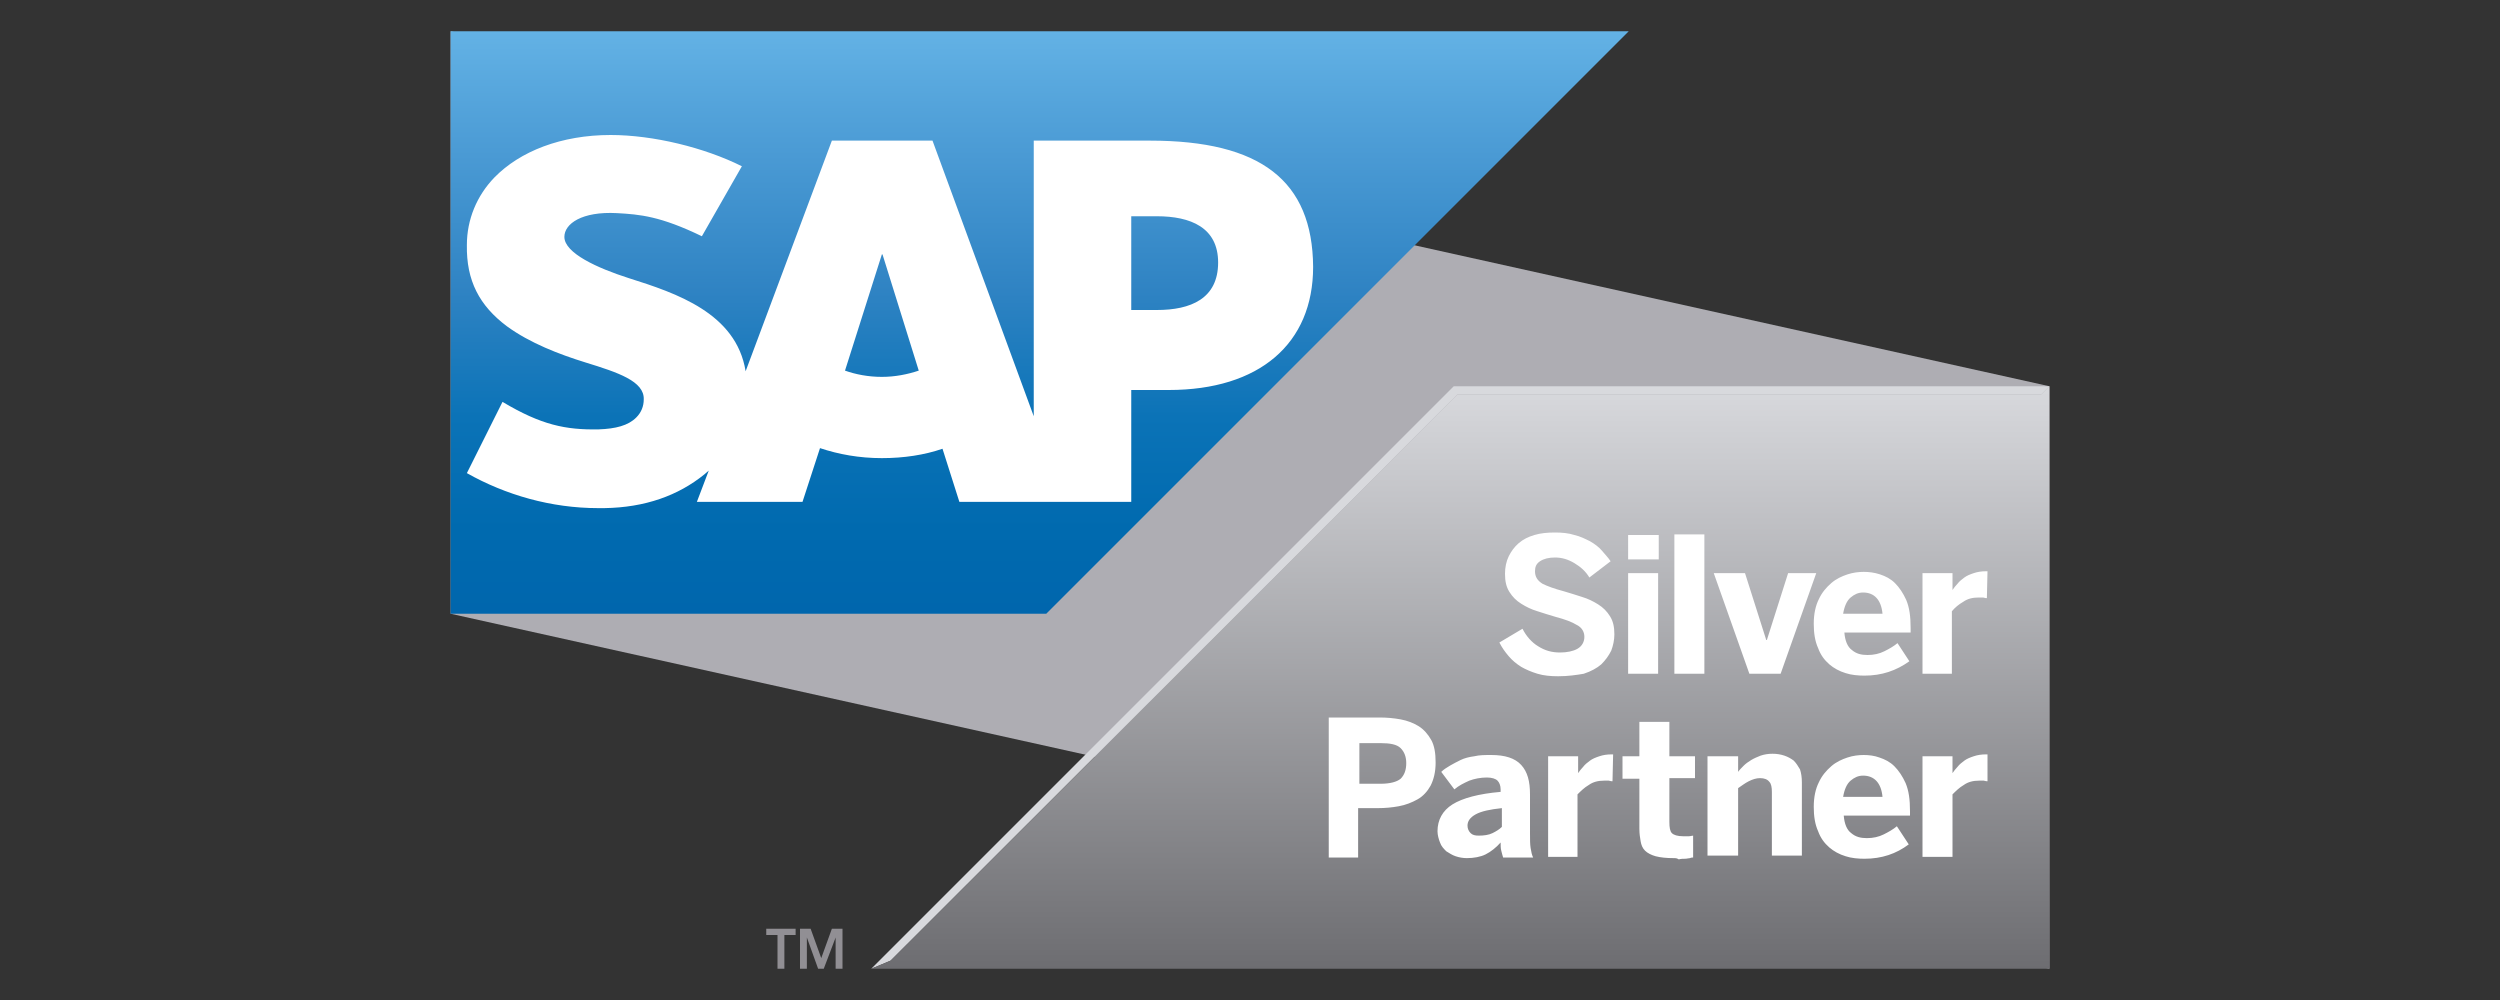
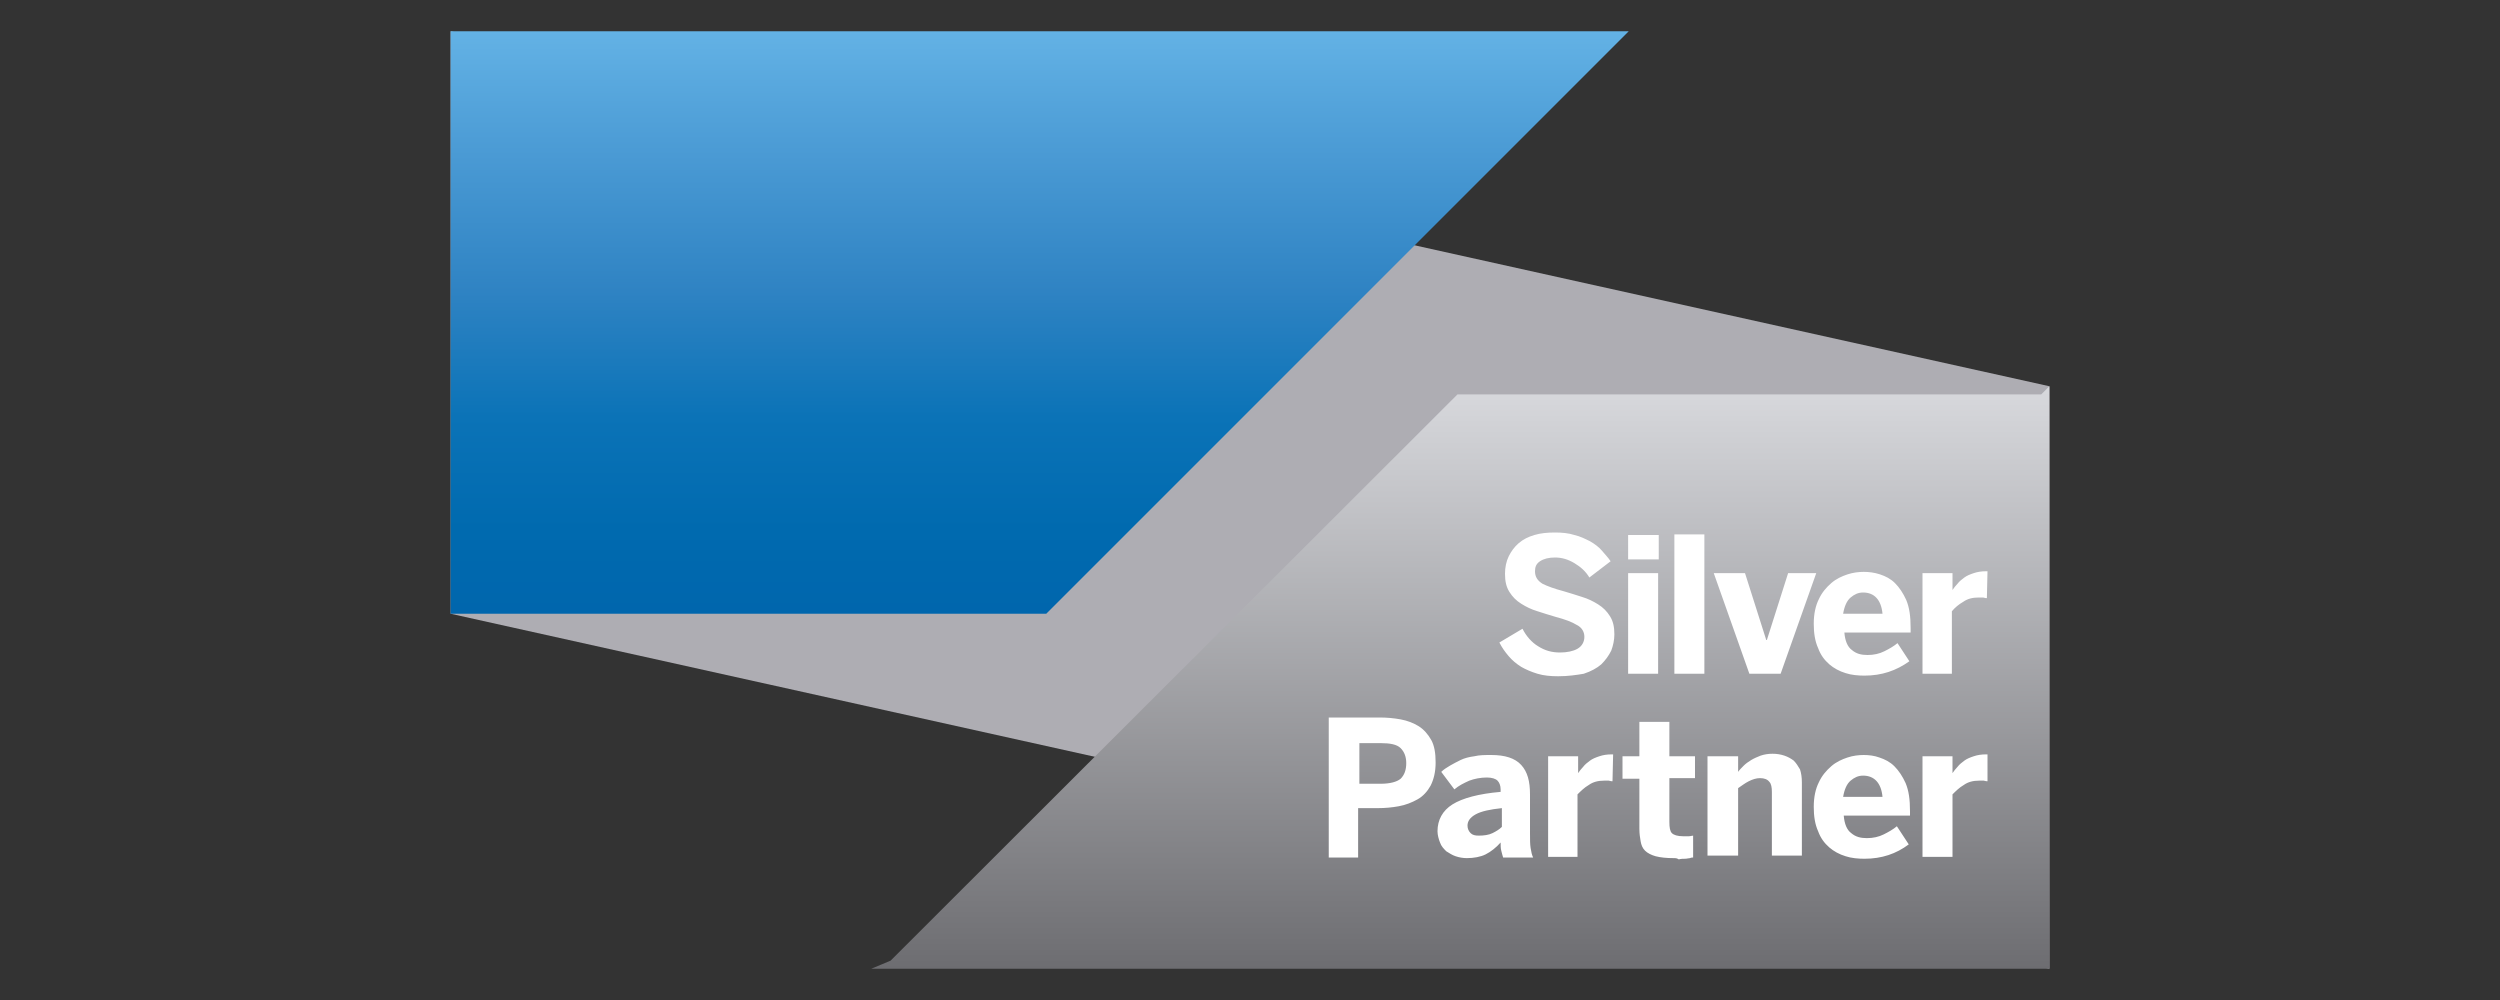
<svg xmlns="http://www.w3.org/2000/svg" version="1.1" id="Layer_1" x="0" y="0" viewBox="0 0 400 160" style="enable-background:new 0 0 400 160" xml:space="preserve">
  <rect x="0" y="0" width="400" height="160" fill="#333333" stroke="none" />
  <style>.st3{fill:#918f94}.st6{fill:#fff}</style>
  <linearGradient id="SVGID_1_" gradientUnits="userSpaceOnUse" x1="-2588.225" y1="429.522" x2="-2587.518" y2="428.815">
    <stop offset="0" style="stop-color:#64a13c" />
    <stop offset=".983" style="stop-color:#283918" />
  </linearGradient>
  <path style="fill:#aeadb3" d="M327.9 155 72.1 98.2V5l255.8 56.8z" />
  <linearGradient id="SVGID_2_" gradientUnits="userSpaceOnUse" x1="166.362" y1="5" x2="166.362" y2="98.243">
    <stop offset="0" style="stop-color:#63b2e5" />
    <stop offset=".213" style="stop-color:#4a9ad4" />
    <stop offset=".446" style="stop-color:#2f83c3" />
    <stop offset=".662" style="stop-color:#0b73b7" />
    <stop offset=".854" style="stop-color:#006aaf" />
    <stop offset="1" style="stop-color:#0066ad" />
  </linearGradient>
  <path style="fill-rule:evenodd;clip-rule:evenodd;fill:url(#SVGID_2_)" d="M72.1 98.2h95.3L260.6 5H72.1v93.2" />
  <g>
-     <path d="M184 22.5h-18.6v44.1l-16.2-44.1h-16.1l-13.8 36.9c-1.5-9.3-11.1-12.5-18.7-14.9-5-1.6-10.3-4-10.3-6.6 0-2.1 2.8-4.1 8.4-3.8 3.7.2 7 .5 13.6 3.7l6.4-11.2c-6-3-14.2-5-21-5-7.9 0-14.5 2.6-18.6 6.8-2.8 2.9-4.4 6.7-4.4 10.8-.1 5.7 2 9.7 6.4 13 3.7 2.7 8.4 4.5 12.6 5.8 5.2 1.6 9.4 3 9.3 5.9 0 1.1-.4 2.1-1.2 2.9-1.3 1.3-3.3 1.8-6 1.9-5.3.1-9.2-.7-15.4-4.4l-5.7 11.4c6.2 3.5 13.5 5.6 21 5.6h1c6.5-.1 11.8-2 16-5.4.2-.2.5-.4.7-.6l-1.9 5h16.9l2.8-8.6c3 1 6.3 1.6 9.9 1.6 3.5 0 6.8-.5 9.7-1.5l2.7 8.5H181V62.4h6c14.5 0 23.1-7.4 23.1-19.7-.1-13.8-8.4-20.2-26.1-20.2zm-42.9 37.8c-2.2 0-4.2-.4-5.9-1l5.9-18.6h.1l5.8 18.6c-1.8.6-3.8 1-5.9 1zm44-10.7H181v-15h4.1c5.4 0 9.8 1.8 9.8 7.4 0 5.8-4.4 7.6-9.8 7.6" style="fill-rule:evenodd;clip-rule:evenodd;fill:#fff" />
-   </g>
+     </g>
  <g>
-     <path class="st3" d="M122.6 148.6h4.7v1h-1.8v5.4h-1.1v-5.4h-1.8v-1zM133.7 150l-1.9 5h-.9l-1.8-5v5H128v-6.4h1.7l1.7 4.7 1.7-4.7h1.7v6.4h-1.1v-5z" />
-   </g>
+     </g>
  <g>
-     <path style="fill:#d8d9dd" d="M232.6 61.8 139.4 155l3.1-1.3 90.7-90.6h93.4l1.3-1.3z" />
    <linearGradient id="SVGID_3_" gradientUnits="userSpaceOnUse" x1="233.631" y1="61.763" x2="233.631" y2="155">
      <stop offset="0" style="stop-color:#d8d9dd" />
      <stop offset="1" style="stop-color:#6d6d71" />
    </linearGradient>
    <path style="fill:url(#SVGID_3_)" d="m327.9 61.8-1.3 1.3h-93.4l-90.7 90.6-3.1 1.3h188.5z" />
  </g>
  <g>
    <path class="st6" d="M249.3 108.2c-1.2 0-2.3-.1-3.3-.4-1-.3-1.9-.7-2.6-1.1-.8-.5-1.5-1.1-2-1.7-.6-.7-1.1-1.4-1.5-2.2l3.7-2.2c.6 1.2 1.5 2.2 2.5 2.8 1.1.7 2.2 1 3.5 1 1.1 0 2.1-.2 2.8-.6.7-.4 1.1-1.1 1.1-1.9 0-.8-.4-1.5-1.2-1.9-.8-.5-1.9-.9-3.4-1.3-1-.3-2-.6-2.9-.9-1-.3-1.8-.7-2.6-1.2s-1.4-1.1-1.9-1.9c-.5-.8-.7-1.7-.7-2.9 0-1 .2-2 .6-2.8.4-.8.9-1.5 1.6-2.1.7-.6 1.5-1 2.5-1.3 1-.3 2.1-.4 3.3-.4 1.1 0 2.2.1 3.1.4.9.2 1.7.6 2.5 1 .7.4 1.4.9 1.9 1.5s1 1.1 1.4 1.7l-3.4 2.6c-.6-1-1.4-1.7-2.4-2.3-1-.6-2-.9-3.1-.9-1 0-1.8.2-2.4.6-.6.4-.8.9-.8 1.6 0 .9.4 1.5 1.2 2 .8.4 1.9.8 3.4 1.2 1 .3 2 .6 2.9.9 1 .3 1.8.7 2.6 1.2s1.4 1.1 1.9 1.9c.5.8.7 1.7.7 2.9 0 .9-.2 1.8-.5 2.6-.4.8-.9 1.5-1.6 2.2-.7.6-1.6 1.1-2.8 1.5-1.2.2-2.5.4-4.1.4zM260.5 89.5v-3.9h4.9v3.9h-4.9zm0 18.3V91.7h4.8v16.1h-4.8zM267.9 107.8V85.5h4.8v22.3h-4.8zM279.9 107.8l-5.7-16.1h5l3.4 10.7h.1l3.4-10.7h4.5l-5.7 16.1h-5zM298.3 108.1c-1 0-2.1-.1-3-.4-1-.3-1.9-.8-2.6-1.4-.8-.7-1.4-1.5-1.8-2.6-.5-1.1-.7-2.4-.7-3.9 0-1.6.3-2.9.8-3.9.5-1.1 1.2-1.9 2-2.6.8-.7 1.7-1.1 2.6-1.4.9-.3 1.8-.4 2.6-.4s1.7.1 2.6.4c.9.3 1.7.7 2.4 1.4s1.3 1.6 1.8 2.7c.5 1.2.7 2.6.7 4.5v.7h-10.6c.1 1.3.5 2.3 1.2 2.8.7.6 1.5.8 2.5.8s1.9-.2 2.7-.6c.8-.4 1.5-.8 2.1-1.3l1.9 2.9c-2.1 1.5-4.4 2.3-7.2 2.3zm2.9-9.9c-.2-2.2-1.3-3.4-3.1-3.4-.8 0-1.4.3-2 .8-.6.5-1 1.4-1.2 2.6h6.3zM307.6 107.8V91.7h4.8v2.7c.2-.3.5-.7.8-1 .3-.4.7-.7 1.1-1 .4-.3.9-.5 1.5-.7.6-.2 1.2-.3 2-.3h.2l-.1 4.3c-.1 0-.3 0-.6-.1h-.7c-1 0-1.8.2-2.5.7-.7.4-1.3.9-1.8 1.5v10h-4.7zM212.6 137.1v-22.3h8.1c1.2 0 2.3.1 3.4.3 1.1.2 2.1.6 2.9 1.1.8.5 1.5 1.3 2 2.2.5.9.7 2.1.7 3.6s-.3 2.7-.8 3.7c-.5.9-1.2 1.7-2.1 2.2-.9.5-1.9.9-3 1.1-1.1.2-2.2.3-3.3.3h-3.2v7.9h-4.7zm4.9-11.7h3.4c1.5 0 2.6-.3 3.2-.8.6-.6.9-1.4.9-2.5 0-1-.3-1.8-.9-2.4-.6-.6-1.7-.8-3.2-.8h-3.4v6.5zM234.7 137.3c-.6 0-1.2-.1-1.8-.3-.6-.2-1-.5-1.5-.8-.4-.4-.8-.8-1-1.4-.2-.5-.4-1.2-.4-1.8 0-1.8.8-3.3 2.4-4.3 1.6-1 4.2-1.7 7.7-2v-.4c0-.6-.2-1.1-.5-1.4-.3-.3-.9-.5-1.7-.5-1 0-2 .2-2.8.5-.9.4-1.7.8-2.4 1.4l-2.1-2.8c.4-.4.9-.7 1.4-1 .5-.3 1.1-.6 1.7-.9.6-.3 1.4-.5 2.2-.6.8-.2 1.7-.2 2.7-.2 2.2 0 3.8.5 4.8 1.6s1.4 2.6 1.4 4.7v6.2c0 1 0 1.8.1 2.4.1.6.2 1.1.4 1.5h-4.8c-.1-.3-.2-.7-.3-1.1-.1-.4-.1-.8-.1-1.3-.7.8-1.6 1.5-2.4 1.9-.8.4-1.9.6-3 .6zm1.9-3.6c.8 0 1.6-.1 2.2-.4.6-.3 1.1-.6 1.5-1v-3c-1.9.2-3.3.5-4.2 1-.9.5-1.3 1.1-1.3 1.8 0 .5.2.9.5 1.2.3.3.7.4 1.3.4zM247.7 137.1V121h4.8v2.7c.2-.3.5-.7.8-1 .3-.4.7-.7 1.1-1 .4-.3.9-.5 1.5-.7.6-.2 1.2-.3 2-.3h.2l-.1 4.3c-.1 0-.3 0-.6-.1h-.7c-1 0-1.8.2-2.5.7-.7.4-1.3 1-1.8 1.5v10h-4.7zM267.8 137.3c-1.2 0-2.1-.1-2.9-.3-.7-.2-1.3-.5-1.7-.9-.4-.4-.6-.9-.7-1.5-.1-.6-.2-1.2-.2-2v-8h-2.7V121h2.7v-5.5h4.8v5.5h4.1v3.5h-4.1v7c0 .9.1 1.5.4 1.8.3.3.9.5 1.8.5h.9c.3 0 .5-.1.7-.1v3.5c-.1 0-.3 0-.5.1-.2 0-.5.1-.8.1-.3 0-.6 0-1 .1-.3-.2-.5-.2-.8-.2zM273.2 137.1V121h4.9v2.5c.2-.3.5-.6.9-1 .3-.3.7-.6 1.2-.9.5-.3 1-.5 1.5-.7.6-.2 1.2-.3 1.9-.3s1.3.1 1.9.3c.6.2 1.1.5 1.5.8.4.4.7.9 1 1.4.2.6.3 1.3.3 2.1v11.7h-4.8v-10.2c0-.7-.1-1.3-.4-1.6-.3-.4-.8-.6-1.5-.6-.6 0-1.2.2-1.8.5-.6.3-1.1.7-1.7 1.1v10.8h-4.9zM298.3 137.4c-1 0-2.1-.1-3-.4-1-.3-1.9-.8-2.6-1.4-.8-.7-1.4-1.5-1.8-2.6-.5-1.1-.7-2.4-.7-3.9 0-1.6.3-2.9.8-3.9.5-1.1 1.2-1.9 2-2.6.8-.7 1.7-1.1 2.6-1.4.9-.3 1.8-.4 2.6-.4s1.7.1 2.5.4c.9.3 1.7.7 2.4 1.4s1.3 1.6 1.8 2.7c.5 1.2.7 2.6.7 4.5v.7H295c.1 1.3.5 2.3 1.2 2.8.7.6 1.5.8 2.5.8s1.9-.2 2.7-.6c.8-.4 1.5-.8 2.1-1.3l1.9 2.9c-2 1.5-4.3 2.3-7.1 2.3zm2.9-9.9c-.2-2.2-1.3-3.4-3.1-3.4-.8 0-1.4.3-2 .8-.6.5-1 1.4-1.2 2.6h6.3zM307.6 137.1V121h4.8v2.7c.2-.3.5-.7.8-1 .3-.4.7-.7 1.1-1 .4-.3.9-.5 1.5-.7.6-.2 1.2-.3 2-.3h.2v4.3c-.1 0-.3 0-.6-.1h-.7c-1 0-1.8.2-2.5.7-.7.4-1.3 1-1.8 1.5v10h-4.8z" />
  </g>
</svg>